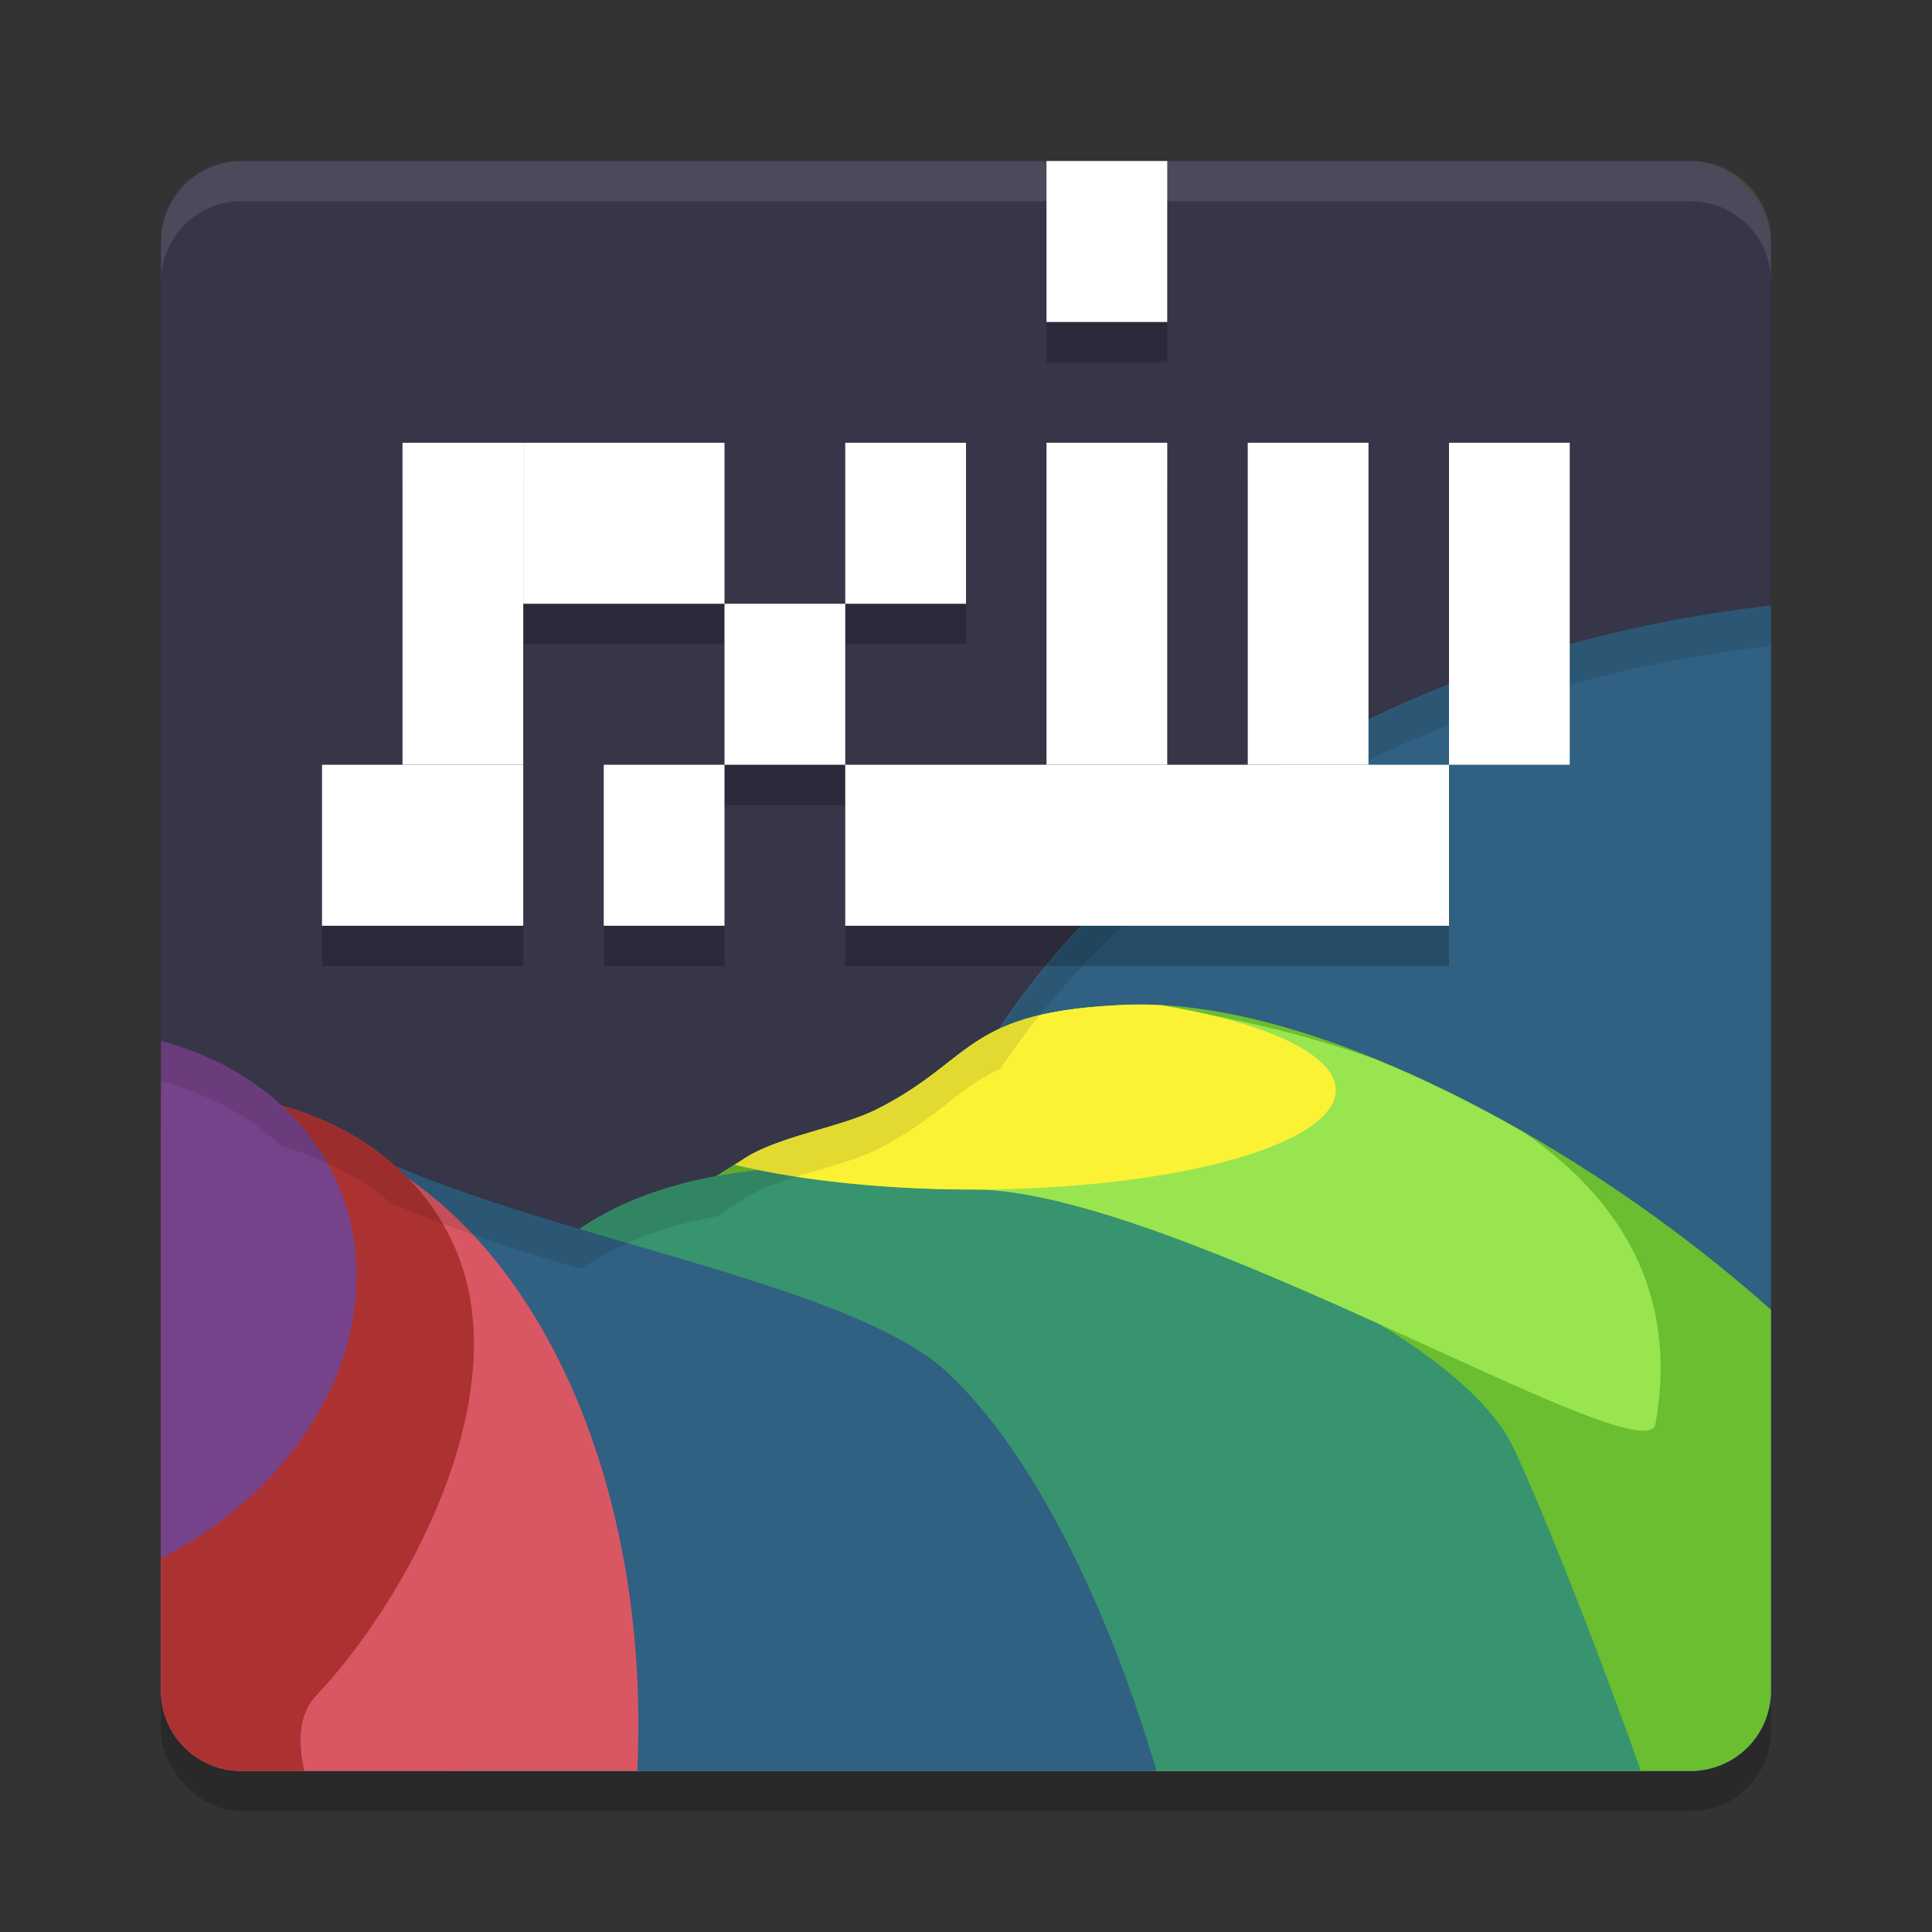
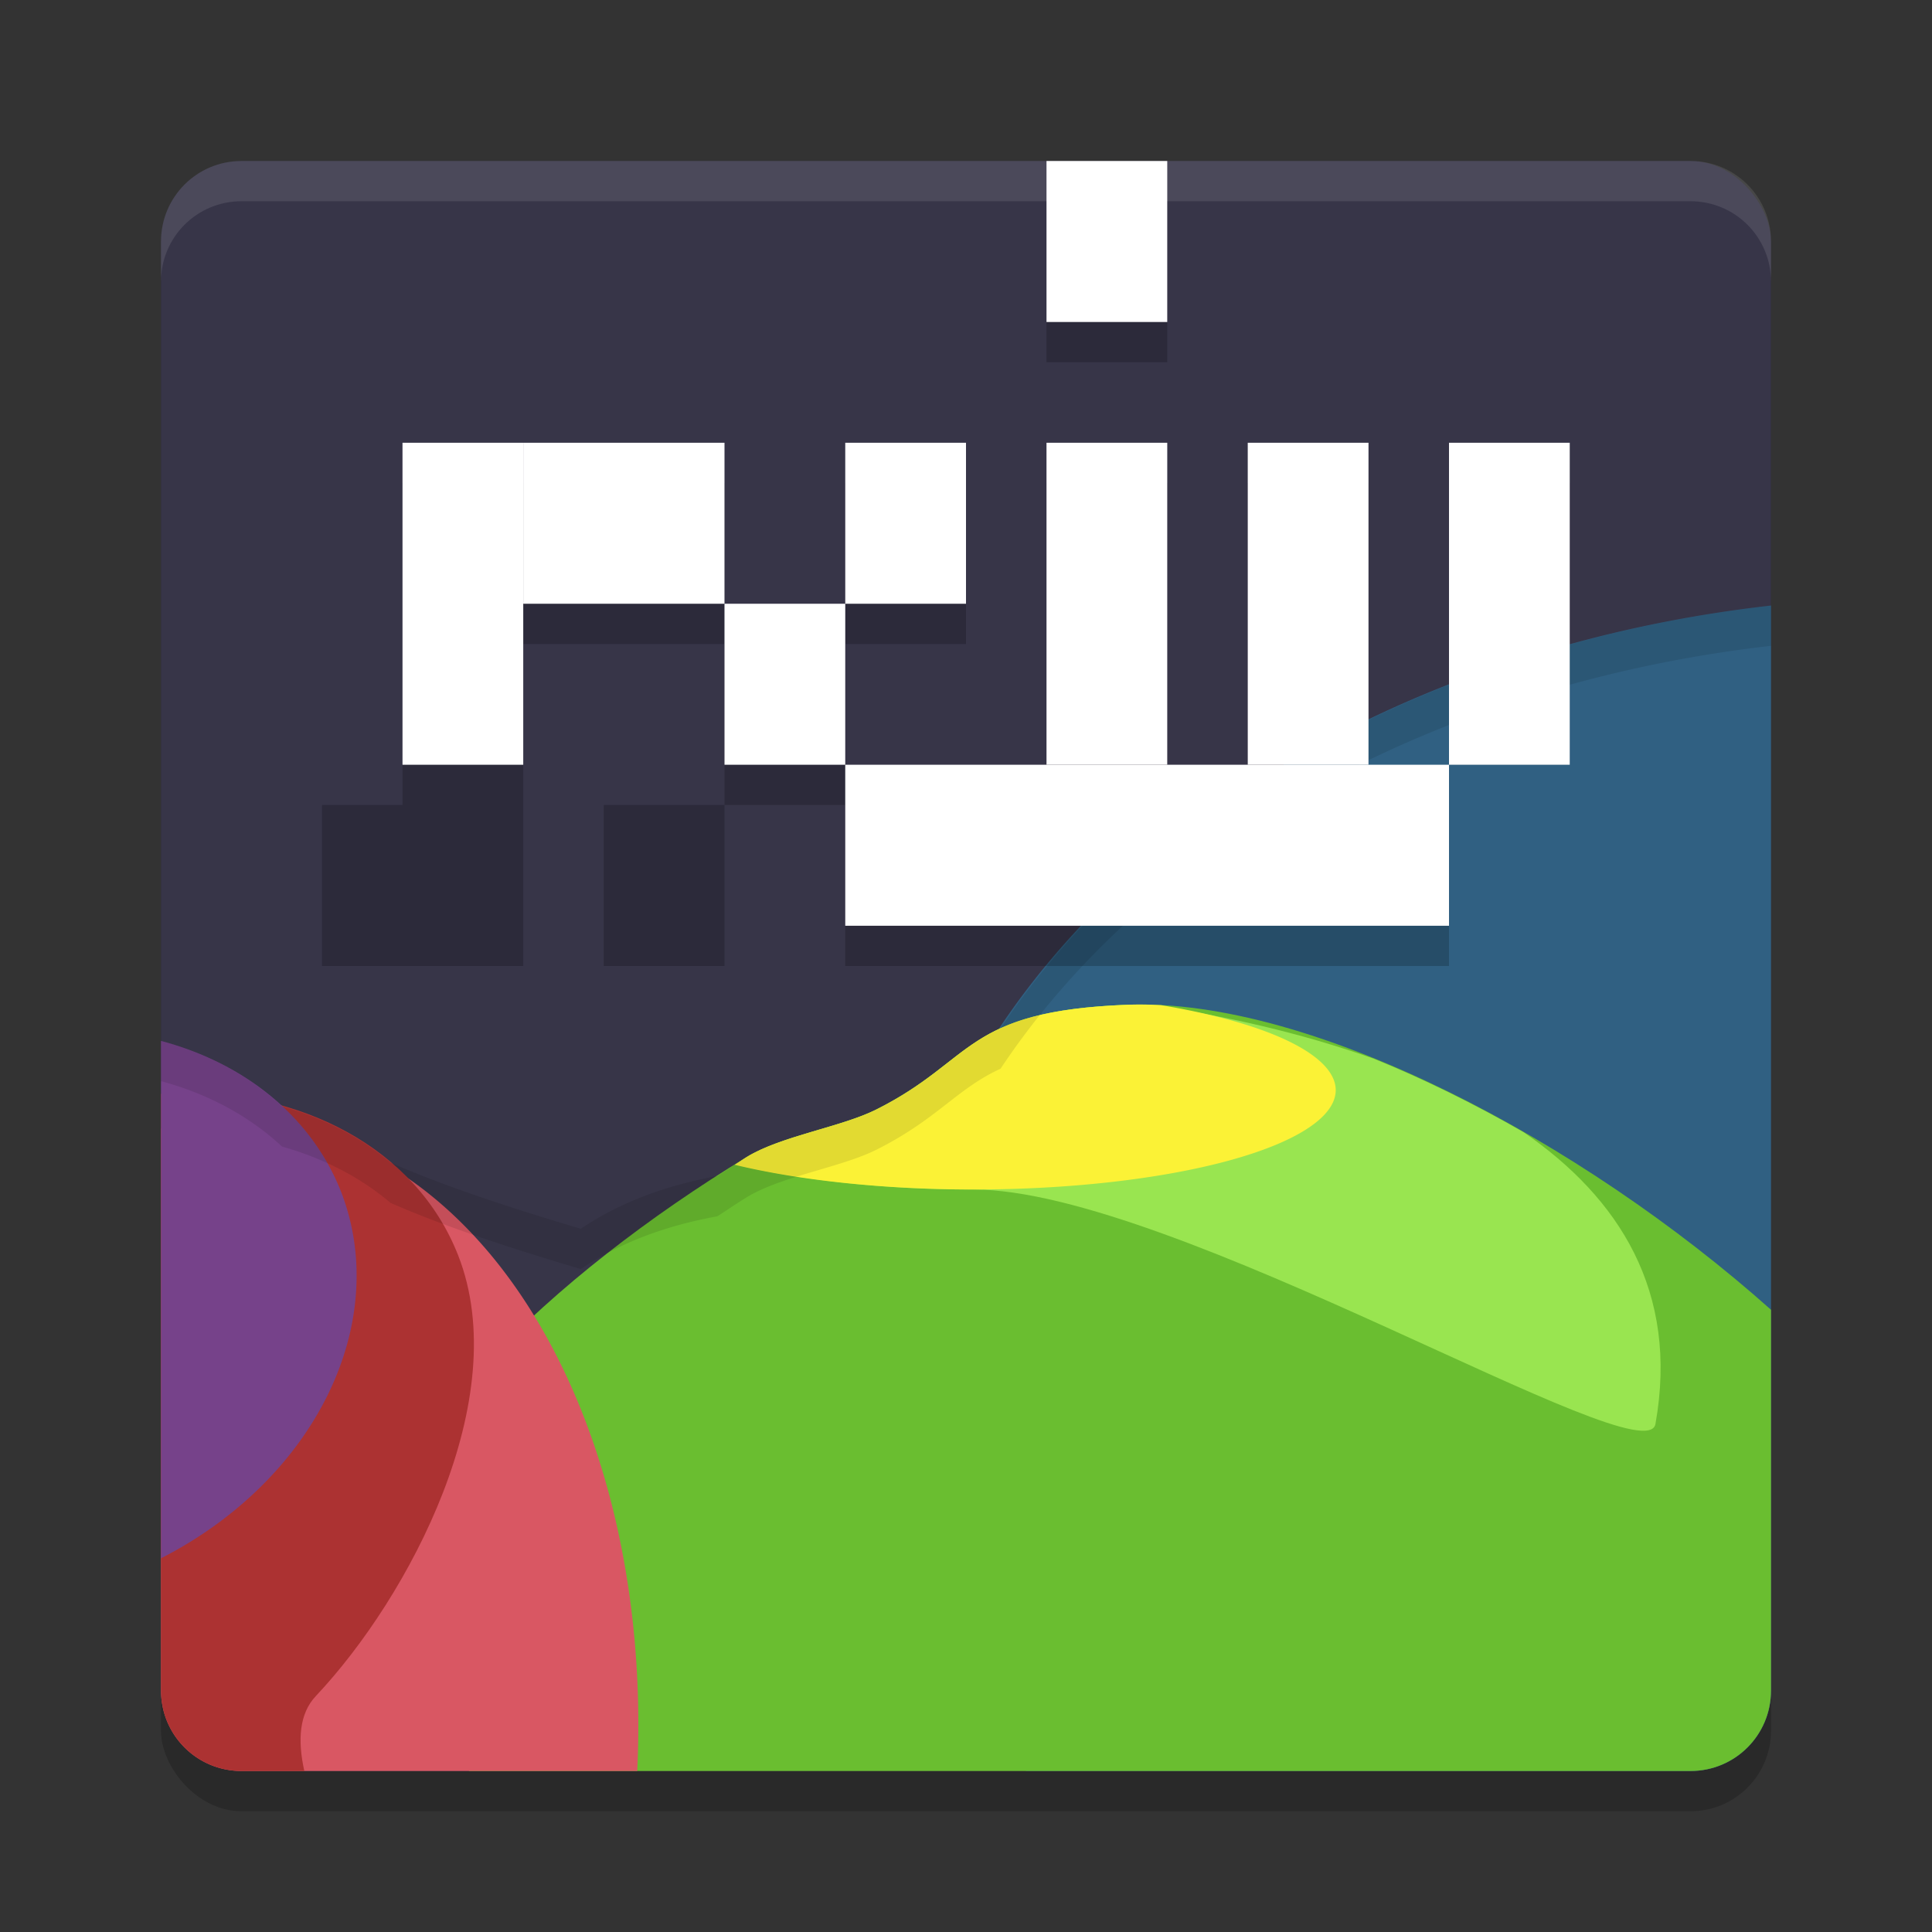
<svg xmlns="http://www.w3.org/2000/svg" width="48" height="48" version="1.1">
  <rect width="100%" height="100%" fill="#333333" stroke="none" />
  <rect style="opacity:0.2" width="40" height="40" x="4" y="5" rx="2" ry="2" />
  <rect style="fill:#373548" width="40" height="40" x="4" y="4" rx="2" ry="2" />
  <path style="fill:#306082" d="M 44 15.045 A 25.728 19.506 0 0 0 22.064 34.32 A 25.728 19.506 0 0 0 25.494 44 L 42 44 C 43.108 44 44 43.108 44 42 L 44 15.045 z" />
  <path style="fill:#6abe30" d="M 28.023 24.963 C 23.94 25.116 24.239 26.327 21.775 27.564 C 20.906 28.001 19.416 28.221 18.559 28.742 C 13.699 31.698 9.359 35.847 9.092 39.307 C 8.951 41.136 9.972 42.699 11.66 44 L 42 44 C 43.108 44 44 43.108 44 42 L 44 32.541 C 39.299 28.348 32.605 24.791 28.023 24.963 z" />
-   <path style="fill:#37946e" d="M 21.004 28.994 C 17.898 28.916 15.097 29.579 13.391 31.389 C 10.17 34.804 6.078 36.753 7.471 40.307 C 7.745 41.005 9.143 42.34 11.205 44 L 40.768 44 C 39.462 40.322 38.162 37.15 37.596 35.957 C 36.155 32.924 27.837 29.165 21.004 28.994 z" />
-   <path style="fill:#306082" d="M 7.551 28.168 C 6.133 28.096 4.997 29.124 4 30.514 L 4 42 C 4 43.108 4.892 44 6 44 L 28.732 44 C 27.487 39.772 25.619 36.04 23.533 34.096 C 21.096 31.824 13.346 30.736 8.918 28.549 C 8.435 28.31 7.98 28.19 7.551 28.168 z" />
  <path style="fill:#d95763" d="M 5.744 27.832 A 11.049 16.437 5.91 0 0 4 28.039 L 4 42 C 4 43.108 4.892 44 6 44 L 15.832 44 A 11.049 16.437 5.91 0 0 12.414 31.449 A 11.049 16.437 5.91 0 0 5.744 27.832 z" />
  <path style="fill:#ac3232" d="M 4.225 27.156 C 4.15 27.159 4.075 27.171 4 27.176 L 4 42 C 4 43.108 4.892 44 6 44 L 7.561 44 C 7.389 43.226 7.438 42.571 7.846 42.139 C 10.178 39.663 12.776 34.743 11.383 31.189 C 10.338 28.524 7.448 27.02 4.225 27.156 z" />
  <path style="opacity:0.2" d="m 26,5 v 4 h 3 V 5 Z m -16,7 v 8 H 8 v 4 h 5 v -4 -4 h 5 v -4 h -5 z m 8,4 v 4 h 3 v -4 z m 3,0 h 3 v -4 h -3 z m 0,4 v 4 h 15 v -4 h -2 v -8 h -3 v 8 h -2 v -8 h -3 v 8 z m -3,0 h -3 v 4 h 3 z m 18,-8 v 7 h 3 v -7 z" />
  <path style="fill:#76428a" d="M 4 25.861 L 4 38.715 A 6.911 8.5 68.594 0 0 8.471 29.602 A 6.911 8.5 68.594 0 0 4 25.861 z" />
  <path style="fill:#99e550" d="M 28.023 24.963 C 23.94 25.116 24.239 26.327 21.775 27.564 C 20.906 28.001 19.416 28.221 18.559 28.742 C 18.46 28.802 18.366 28.871 18.268 28.932 C 19.853 29.314 21.907 29.553 24.184 29.553 C 29.156 29.553 40.888 36.722 41.129 35.379 C 41.718 32.091 40.223 29.761 37.855 28.131 C 36.621 27.422 35.368 26.806 34.139 26.307 C 32.315 25.656 30.383 25.228 28.609 24.969 C 28.412 24.963 28.213 24.956 28.023 24.963 z" />
  <path style="fill:#fbf236" d="M 28.023 24.963 C 23.94 25.116 24.239 26.327 21.775 27.564 C 20.906 28.001 19.416 28.221 18.559 28.742 C 18.455 28.805 18.357 28.876 18.254 28.939 A 9.003 2.471 0 0 0 24.184 29.553 A 9.003 2.471 0 0 0 33.186 27.082 A 9.003 2.471 0 0 0 28.846 24.973 C 28.565 24.958 28.29 24.953 28.023 24.963 z" />
  <path style="opacity:.1;fill:#ffffff" d="m6 4c-1.108 0-2 0.892-2 2v1c0-1.108 0.892-2 2-2h36c1.108 0 2 0.892 2 2v-1c0-1.108-0.892-2-2-2z" />
-   <rect style="fill:#ffffff" width="5" height="4" x="8" y="19" />
  <rect style="fill:#ffffff" width="3" height="4" x="26" y="4" />
  <rect style="fill:#ffffff" width="3" height="8" x="10" y="11" />
  <rect style="fill:#ffffff" width="5" height="4" x="13" y="11" />
-   <rect style="fill:#ffffff" width="3" height="4" x="15" y="19" />
  <rect style="fill:#ffffff" width="3" height="4" x="18" y="15" />
  <rect style="fill:#ffffff" width="3" height="4" x="21" y="11" />
  <path style="opacity:0.1" d="M 44 15.045 A 25.728 19.506 0 0 0 24.859 25.551 C 23.767 26.052 23.293 26.802 21.775 27.564 C 20.906 28.001 19.416 28.221 18.559 28.742 C 18.309 28.894 18.069 29.061 17.822 29.219 C 16.538 29.451 15.387 29.88 14.43 30.529 C 12.746 30.028 11.114 29.5 9.705 28.887 C 8.949 28.244 8.029 27.774 7.006 27.486 A 6.911 8.5 68.594 0 0 4 25.861 L 4 26.861 A 6.911 8.5 68.594 0 1 7.006 28.486 C 8.029 28.774 8.949 29.244 9.705 29.887 C 11.114 30.5 12.746 31.028 14.43 31.529 C 15.387 30.88 16.538 30.451 17.822 30.219 C 18.069 30.061 18.309 29.894 18.559 29.742 C 19.416 29.221 20.906 29.001 21.775 28.564 C 23.293 27.802 23.767 27.052 24.859 26.551 A 25.728 19.506 0 0 1 44 16.045 L 44 15.045 z" />
  <rect style="fill:#ffffff" width="15" height="4" x="21" y="19" />
  <rect style="fill:#ffffff" width="3" height="8" x="26" y="11" />
  <rect style="fill:#ffffff" width="3" height="8" x="31" y="11" />
  <rect style="fill:#ffffff" width="3" height="8" x="36" y="11" />
</svg>